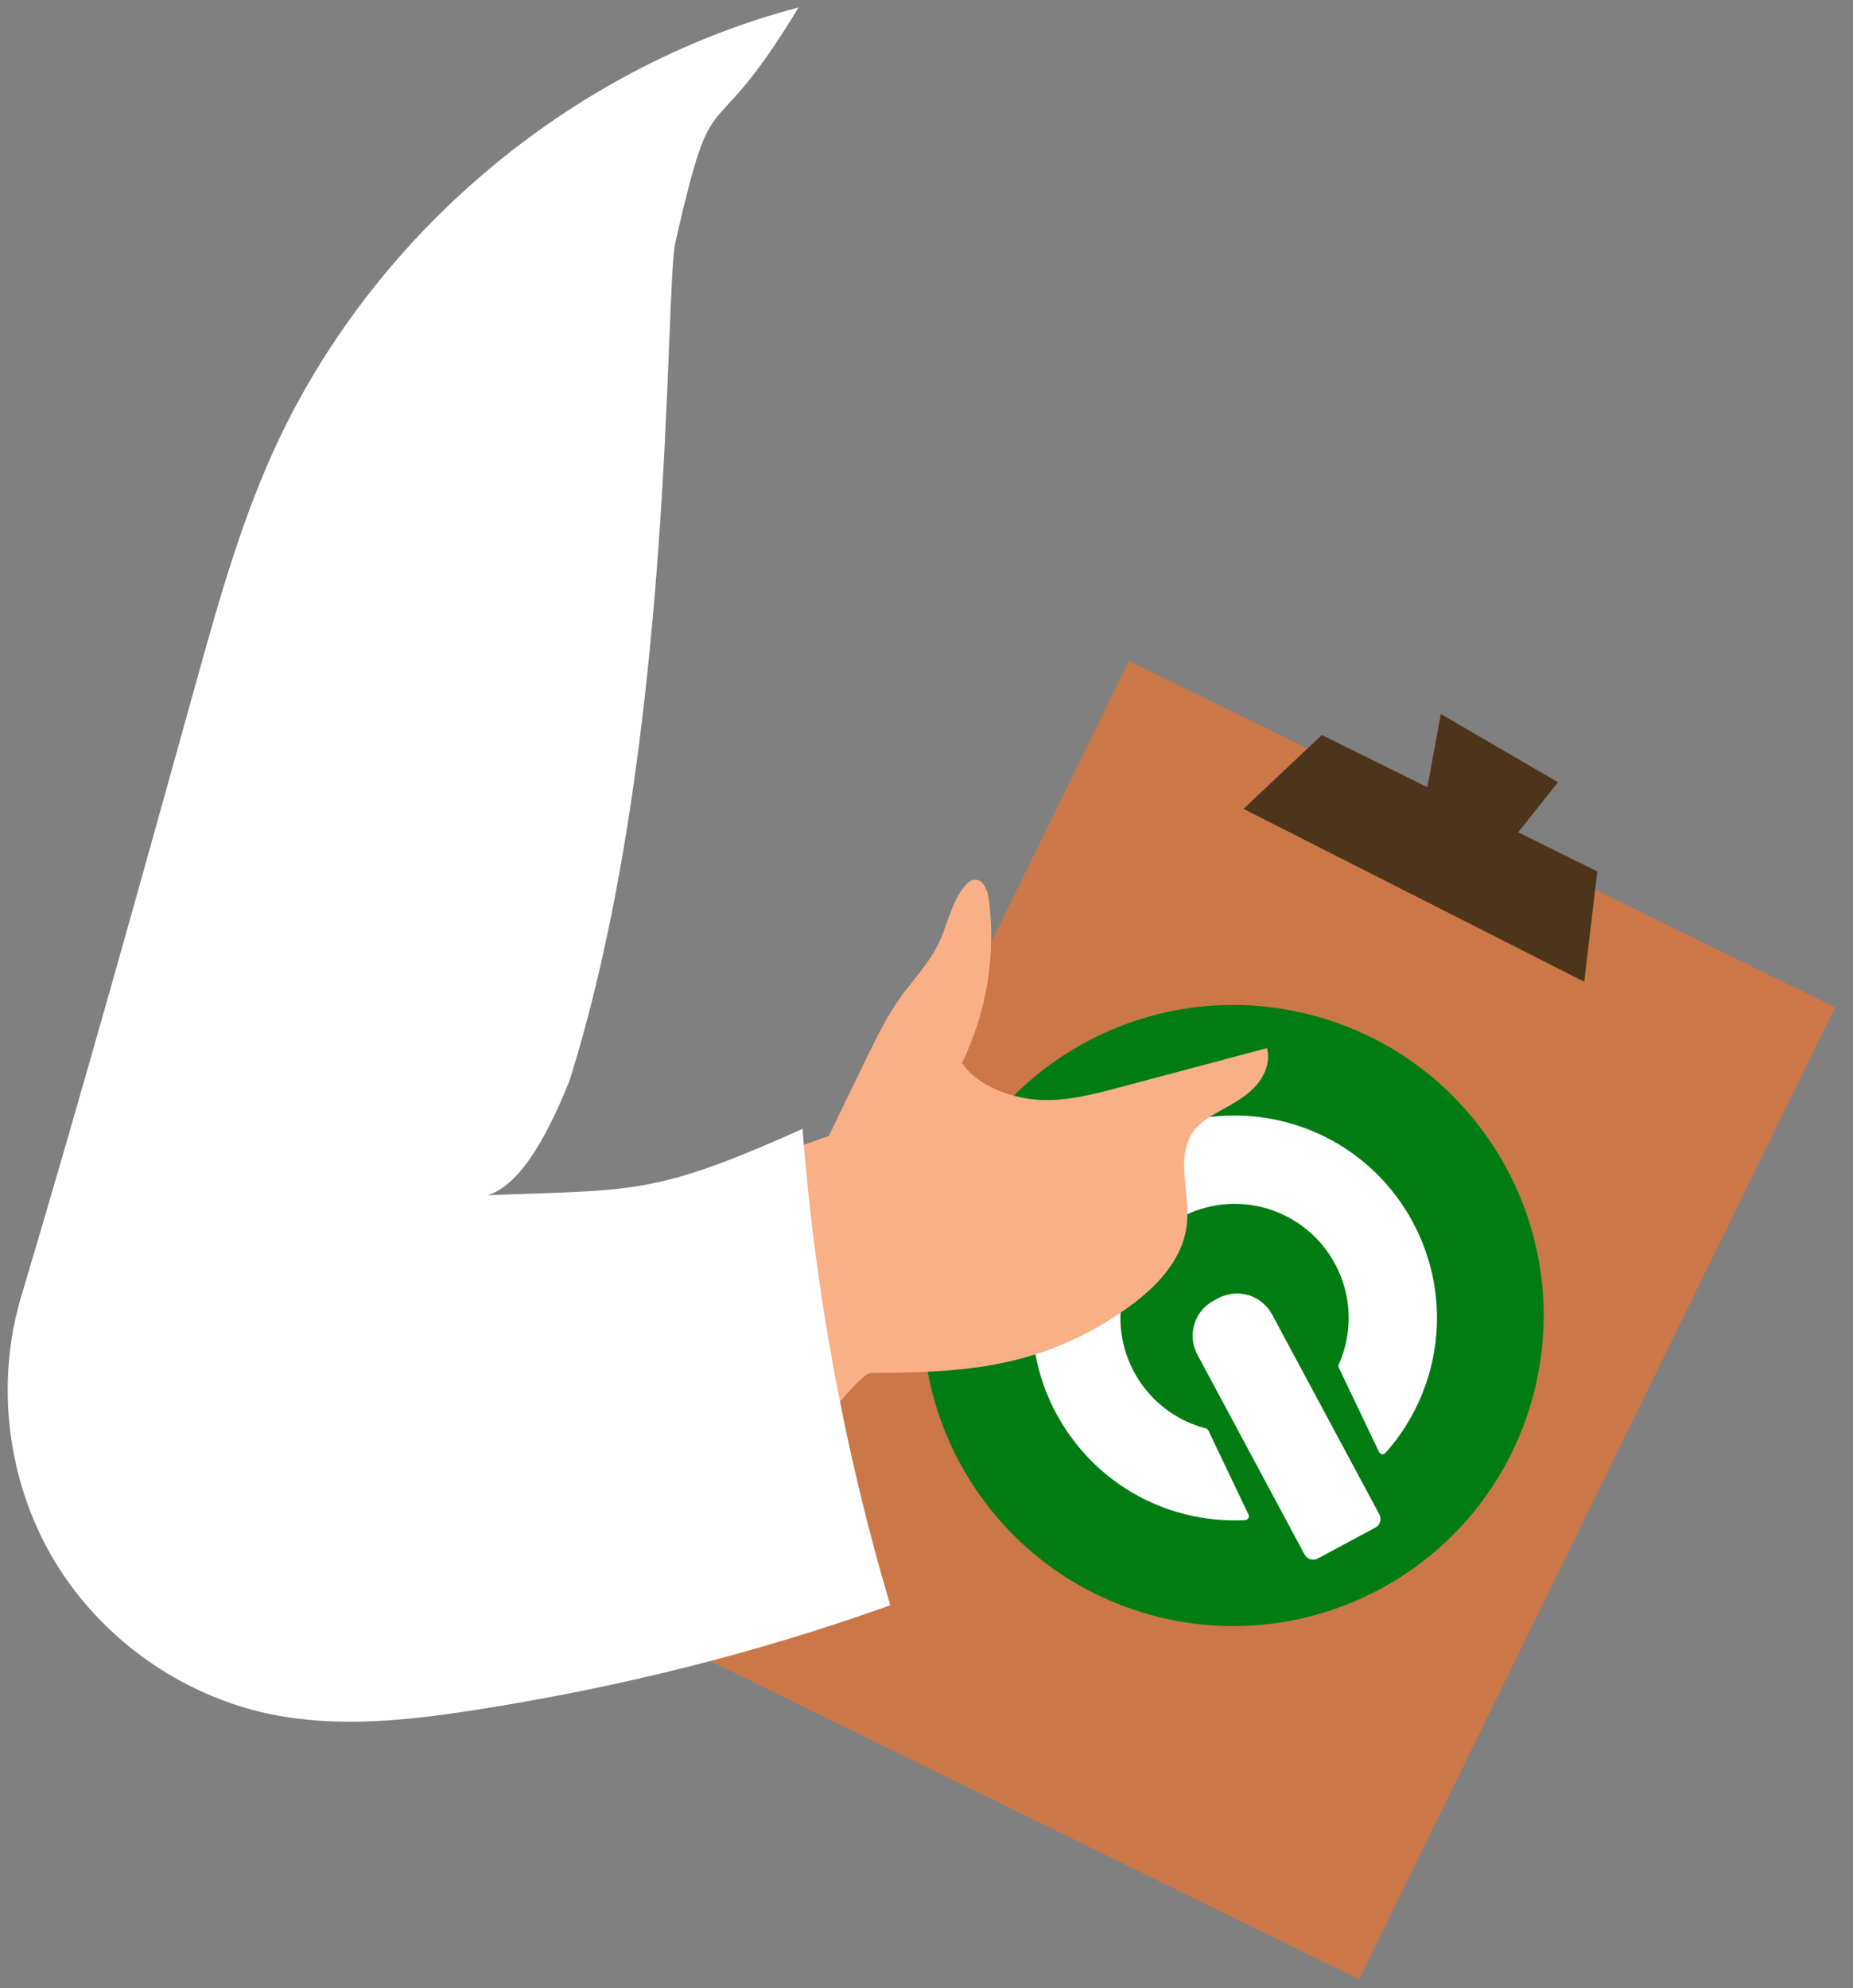
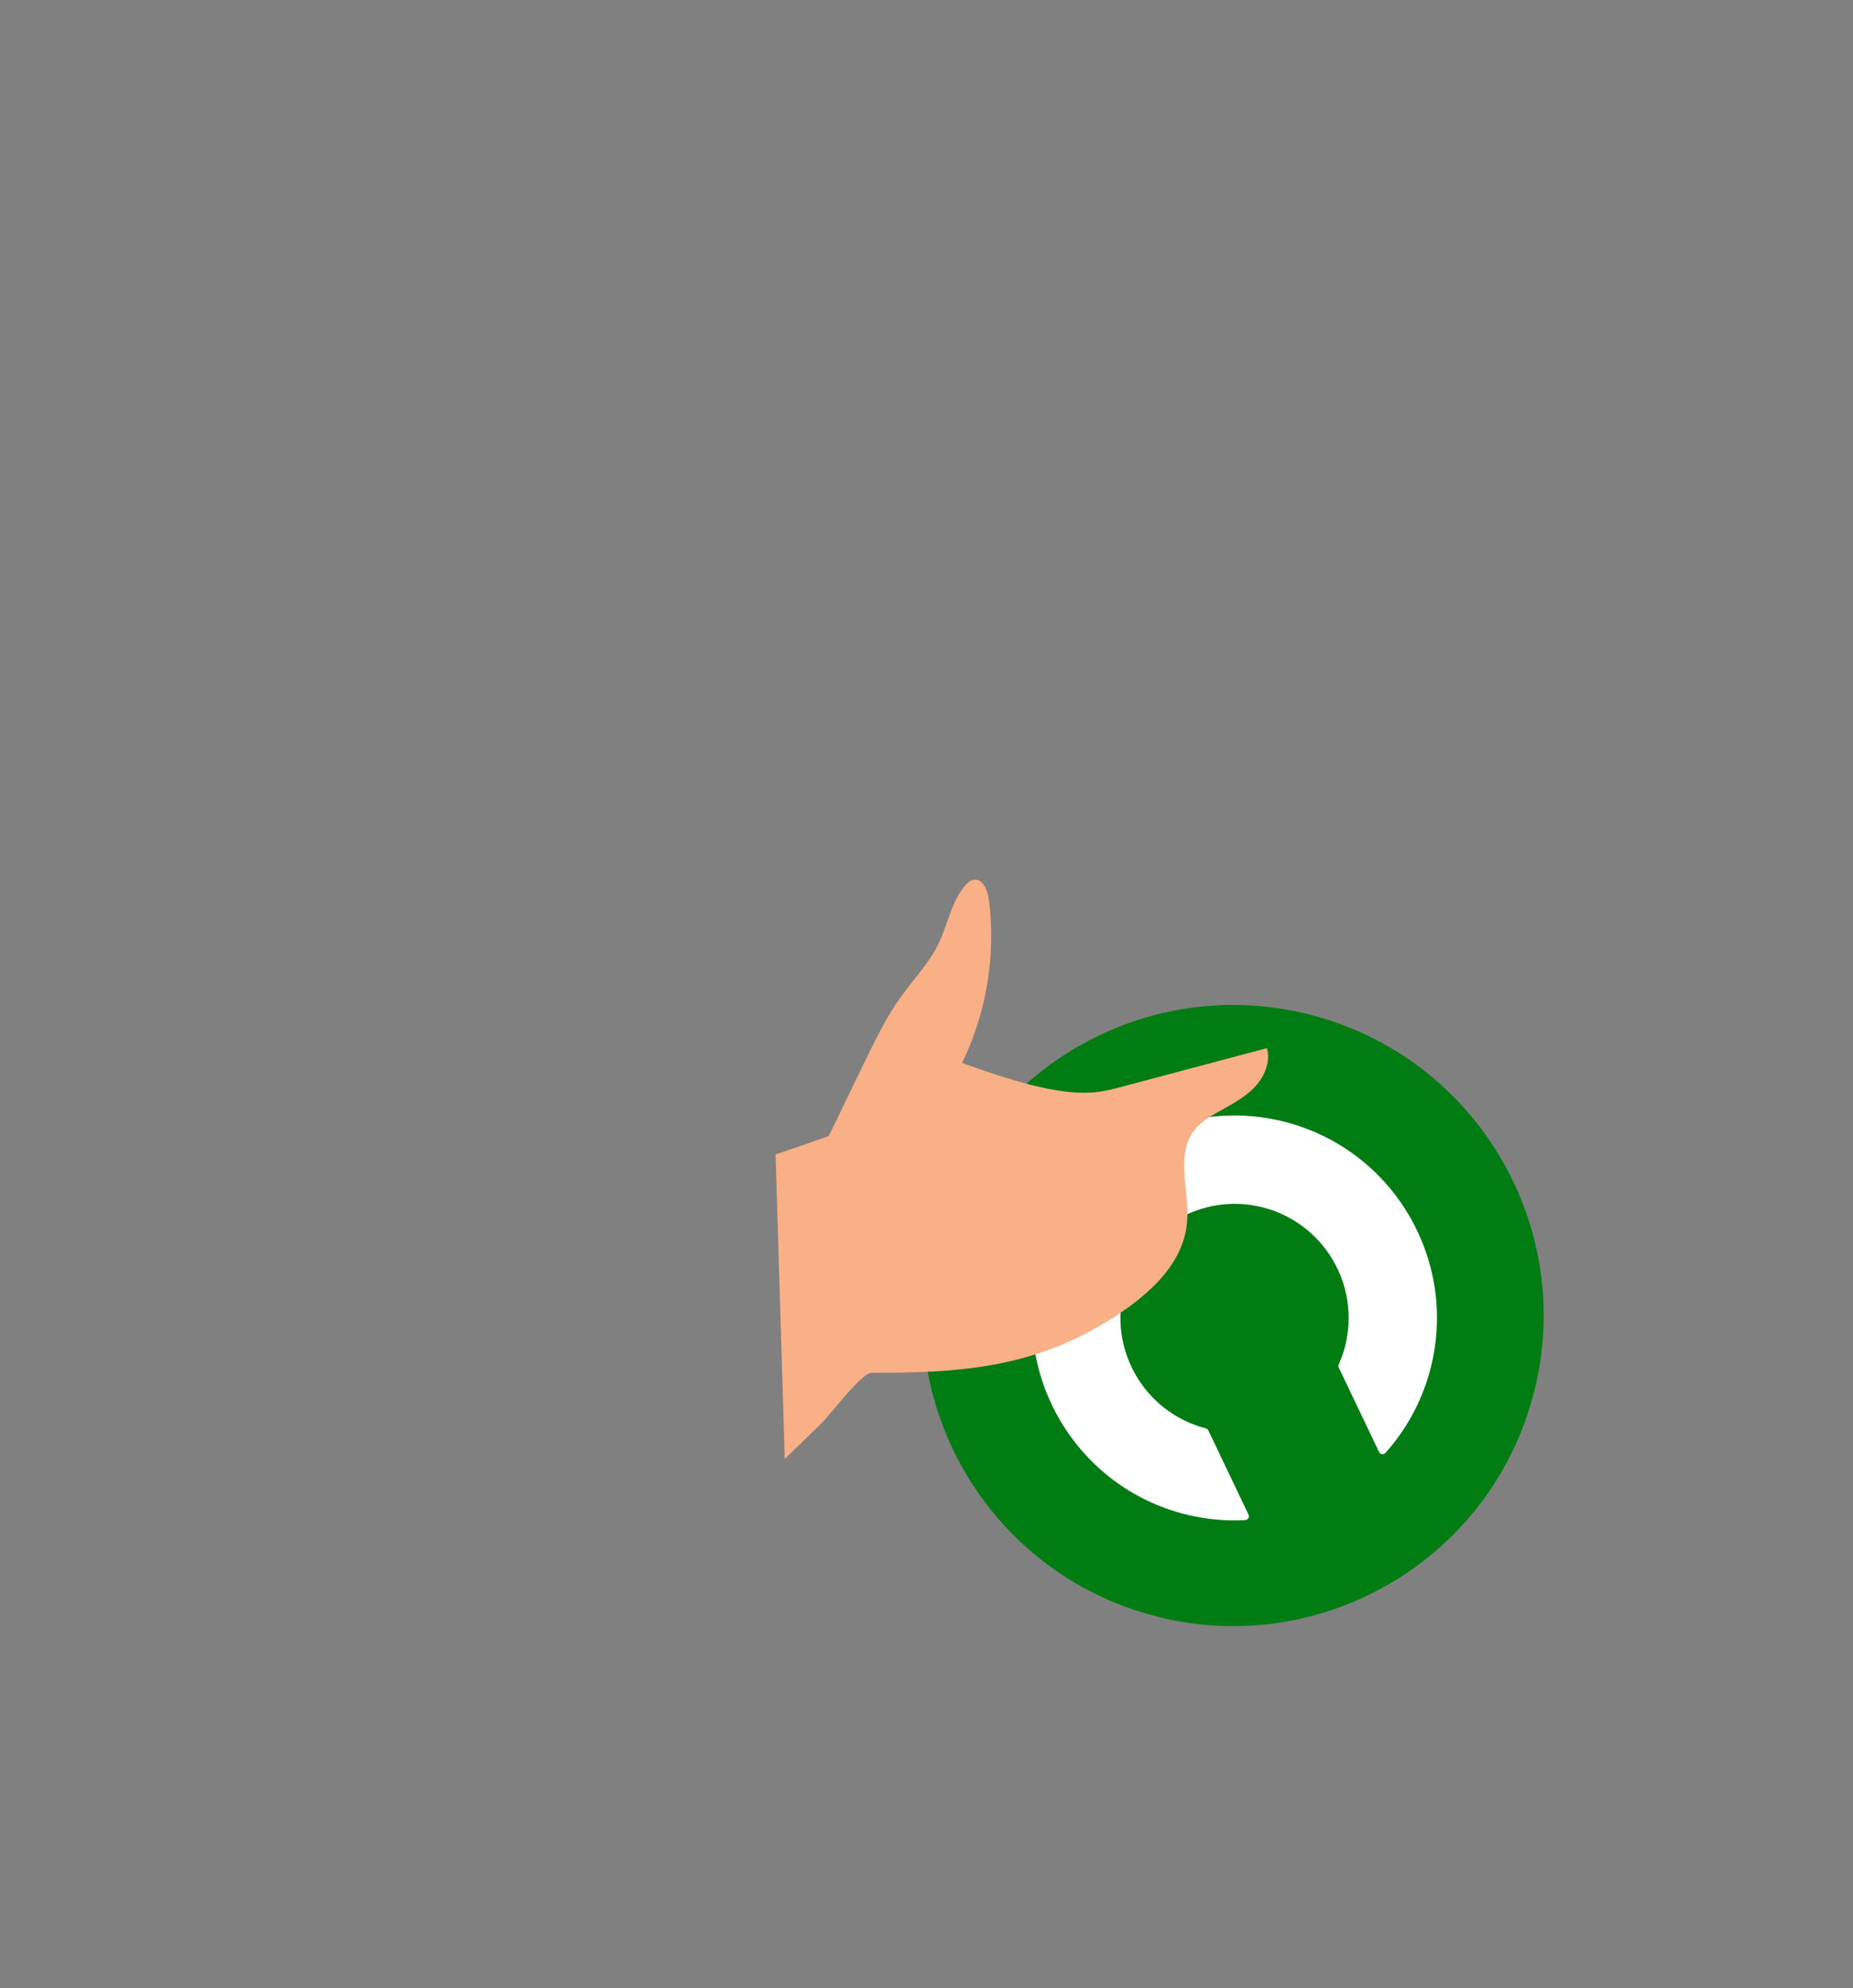
<svg xmlns="http://www.w3.org/2000/svg" width="96" height="103" viewBox="0 0 96 103" fill="none">
  <rect x="0" y="0" width="96" height="103" fill="#808080" stroke="none" />
-   <path d="M58.488 34.242L95.072 52.184L70.407 102.537L33.824 84.594L58.488 34.242Z" fill="#CB7748" />
-   <path d="M68.484 38.076L73.948 40.783L74.646 36.988L80.715 40.524L78.656 43.117L82.754 45.147L82.074 50.859L64.421 41.903L68.484 38.076Z" fill="#4D351B" />
  <path d="M79.453 72.204C77.216 80.801 68.432 85.957 59.834 83.719C51.236 81.481 46.08 72.698 48.318 64.1C50.556 55.502 59.34 50.346 67.938 52.584C76.535 54.822 81.691 63.606 79.453 72.204Z" fill="#017C13" />
  <path d="M66.911 58.214C61.105 56.515 55.081 60.05 53.734 65.948C52.469 71.482 55.881 77.048 61.385 78.442C62.433 78.707 63.485 78.804 64.511 78.75C64.654 78.743 64.743 78.592 64.682 78.463L62.603 74.106C62.577 74.052 62.528 74.013 62.47 73.998C59.284 73.168 57.383 69.891 58.259 66.706C59.104 63.635 62.274 61.775 65.366 62.534C68.575 63.322 70.509 66.578 69.68 69.765C69.597 70.085 69.489 70.391 69.359 70.683C69.335 70.737 69.335 70.799 69.361 70.852L71.445 75.22C71.507 75.35 71.68 75.375 71.776 75.268C72.826 74.097 73.626 72.672 74.07 71.056C75.584 65.544 72.397 59.818 66.911 58.214Z" fill="white" />
-   <path d="M65.906 68.099C65.367 67.094 64.115 66.716 63.109 67.256L62.877 67.38C61.872 67.919 61.494 69.171 62.033 70.177L67.589 80.534C67.721 80.778 68.025 80.87 68.27 80.739L71.257 79.136C71.501 79.005 71.593 78.7 71.462 78.456L65.906 68.099Z" fill="white" />
-   <path d="M42.936 58.85C43.55 57.604 44.346 55.921 44.961 54.675C45.467 53.648 45.976 52.616 46.64 51.684C47.305 50.751 48.125 49.917 48.624 48.886C49.105 47.892 49.281 46.728 49.995 45.885C50.114 45.745 50.258 45.611 50.438 45.579C50.907 45.498 51.167 46.102 51.229 46.575C51.607 49.458 51.118 52.45 49.842 55.064C50.614 56.258 52.426 56.903 53.845 56.98C55.264 57.056 56.666 56.688 58.039 56.322C60.572 55.647 63.106 54.972 65.638 54.298C65.841 55.023 65.498 55.809 64.973 56.349C64.448 56.888 63.763 57.236 63.107 57.605C62.645 57.865 62.18 58.151 61.859 58.574C60.876 59.871 61.644 61.719 61.498 63.341C61.291 65.63 59.267 67.289 57.306 68.487C53.36 70.897 49.595 71.121 45.143 71.121C44.642 71.121 43.024 73.267 42.623 73.666C41.976 74.311 41.315 74.942 40.657 75.576L40.18 59.808C41.09 59.501 42.006 59.185 42.936 58.85Z" fill="#F9B087" />
-   <path d="M23.5 62C32.678 61.536 33.194 62.25 41.576 58.48C42.215 66.838 43.742 75.127 46.123 83.162C39.097 85.671 32.05 87.42 24.68 88.577C21.148 89.131 17.519 89.524 14.018 88.803C9.394 87.849 5.222 84.883 2.8 80.829C0.379 76.774 -0.255 71.692 1.098 67.166C4.218 56.721 7.23 45.89 10.15 35.387C11.269 31.36 12.396 27.314 14.108 23.501C19.158 12.261 29.464 3.523 41.373 0.384C36.583 8.319 37.075 3.465 35 12.5C34.407 15.083 35 38.5 29.5 56C26.657 63.084 24.68 61.944 23.5 62Z" fill="white" />
+   <path d="M42.936 58.85C43.55 57.604 44.346 55.921 44.961 54.675C45.467 53.648 45.976 52.616 46.64 51.684C47.305 50.751 48.125 49.917 48.624 48.886C49.105 47.892 49.281 46.728 49.995 45.885C50.114 45.745 50.258 45.611 50.438 45.579C50.907 45.498 51.167 46.102 51.229 46.575C51.607 49.458 51.118 52.45 49.842 55.064C55.264 57.056 56.666 56.688 58.039 56.322C60.572 55.647 63.106 54.972 65.638 54.298C65.841 55.023 65.498 55.809 64.973 56.349C64.448 56.888 63.763 57.236 63.107 57.605C62.645 57.865 62.18 58.151 61.859 58.574C60.876 59.871 61.644 61.719 61.498 63.341C61.291 65.63 59.267 67.289 57.306 68.487C53.36 70.897 49.595 71.121 45.143 71.121C44.642 71.121 43.024 73.267 42.623 73.666C41.976 74.311 41.315 74.942 40.657 75.576L40.18 59.808C41.09 59.501 42.006 59.185 42.936 58.85Z" fill="#F9B087" />
</svg>